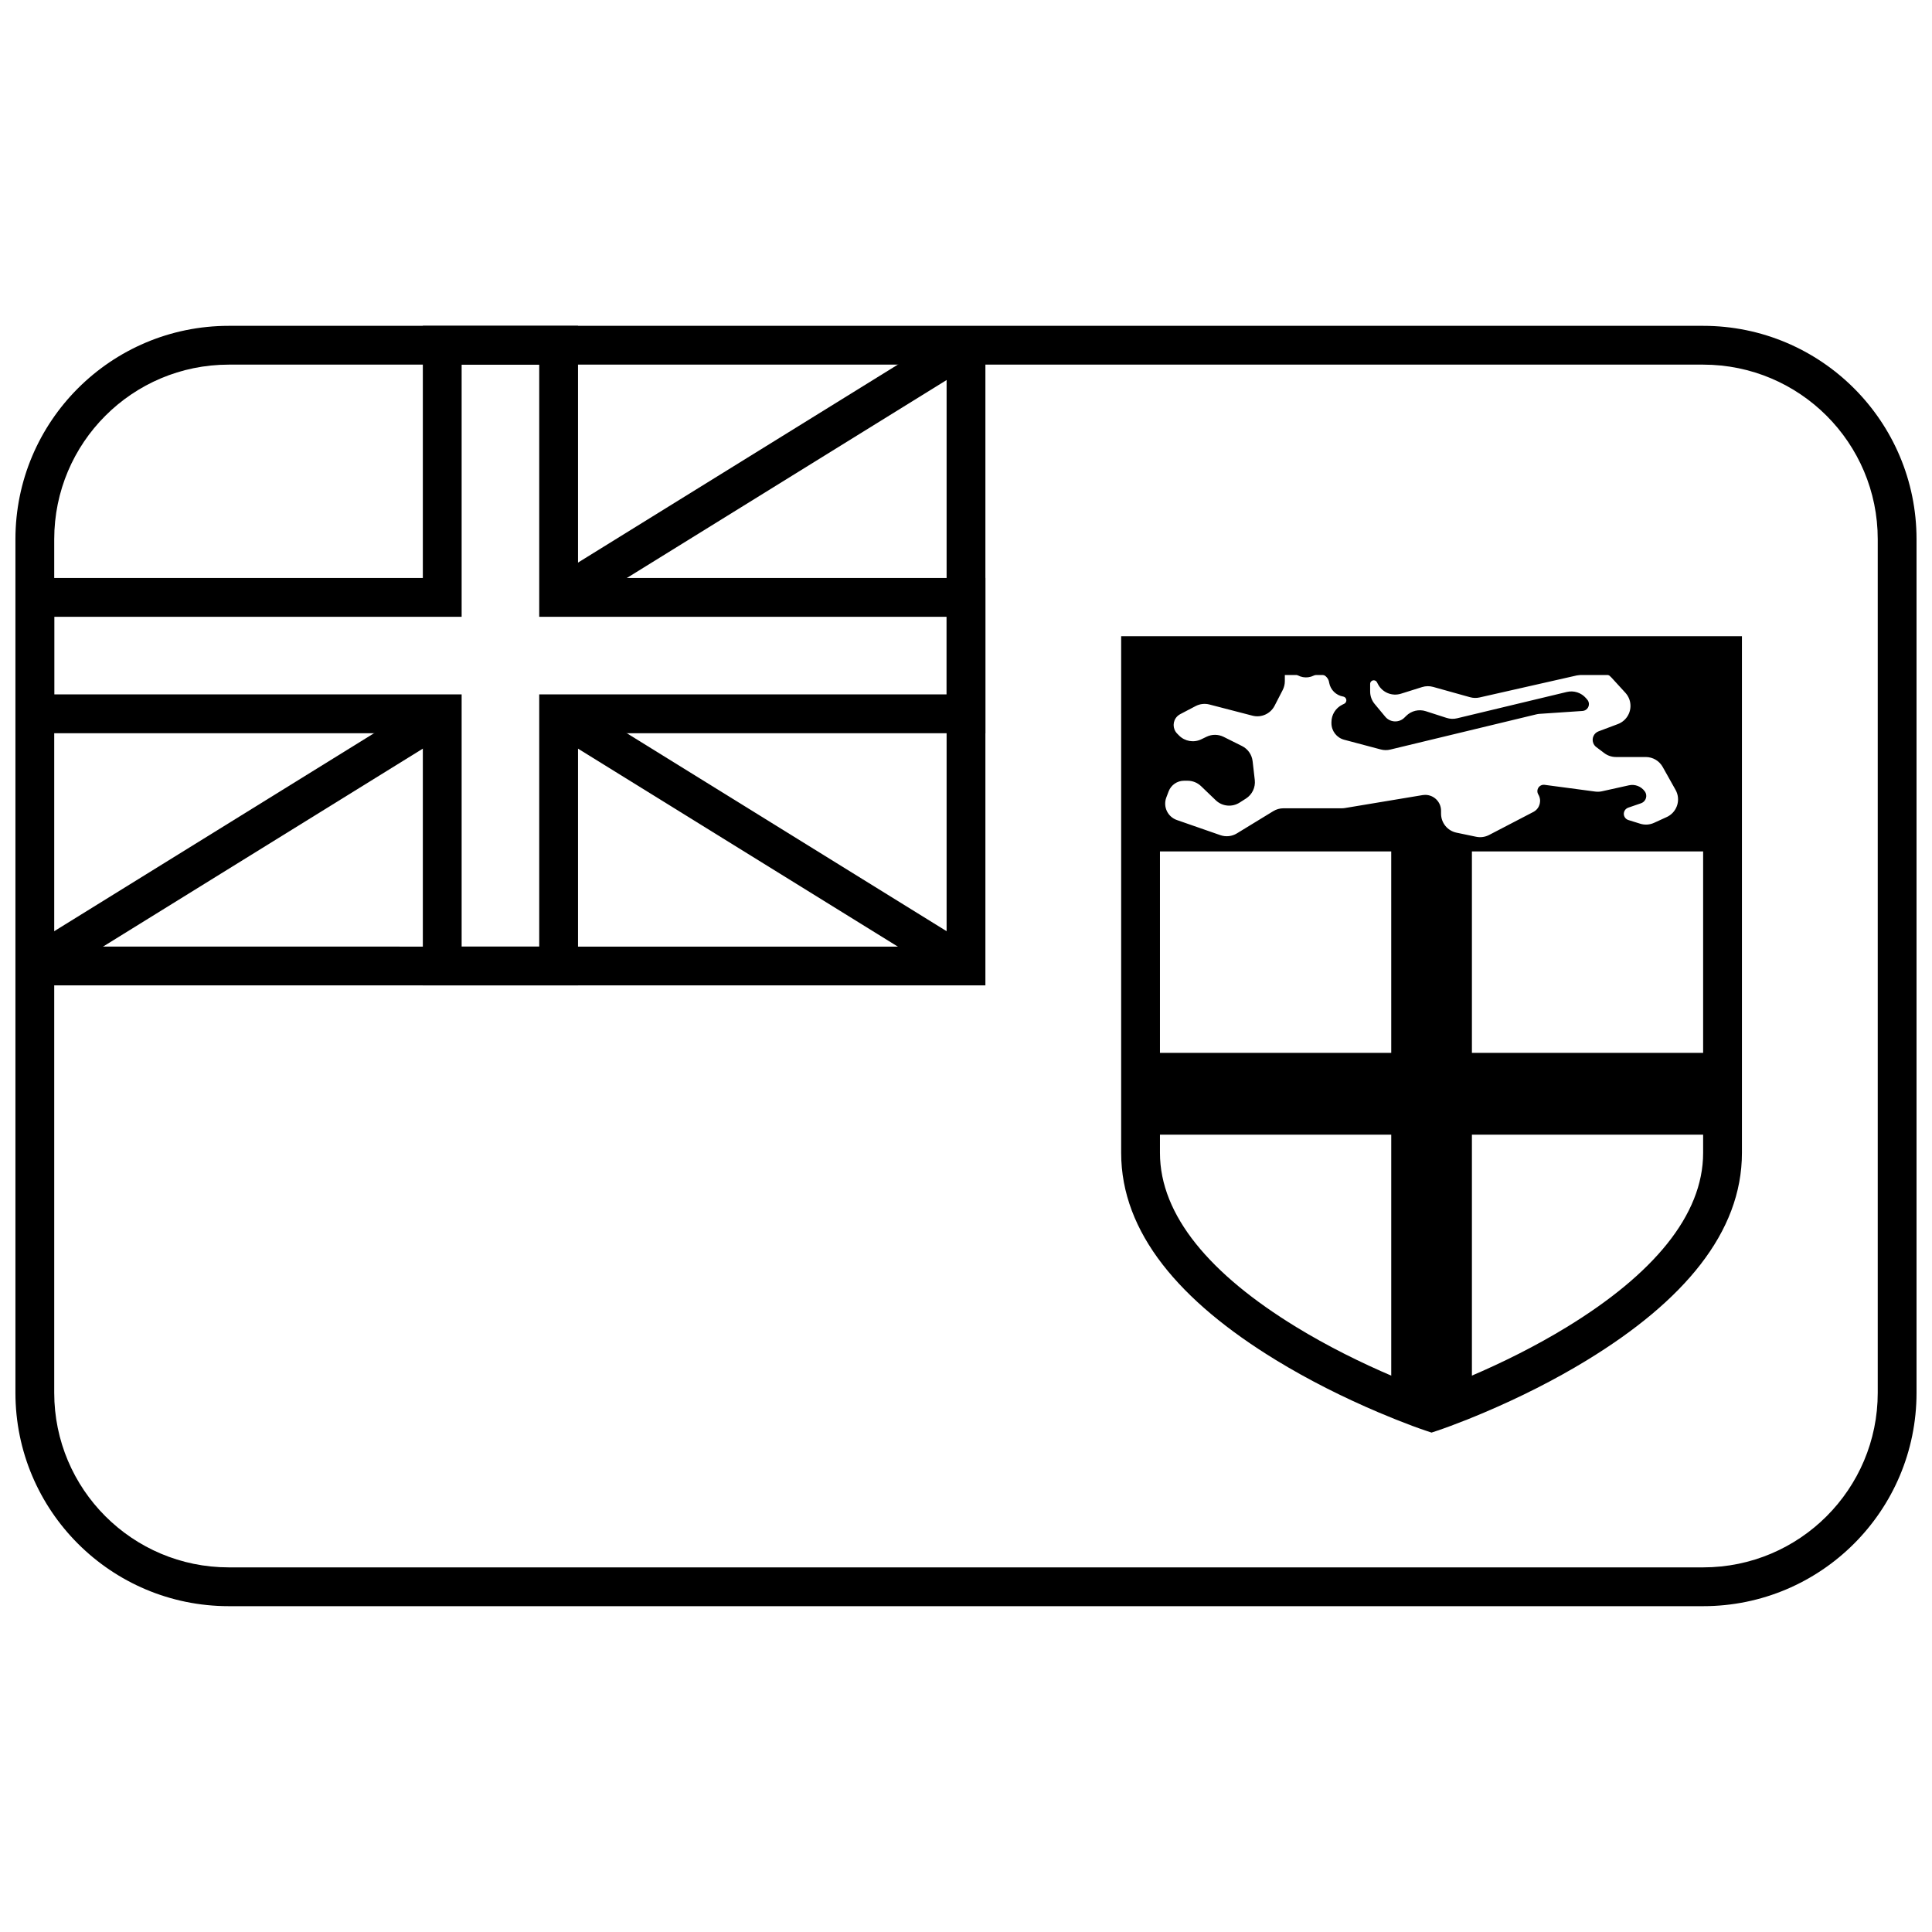
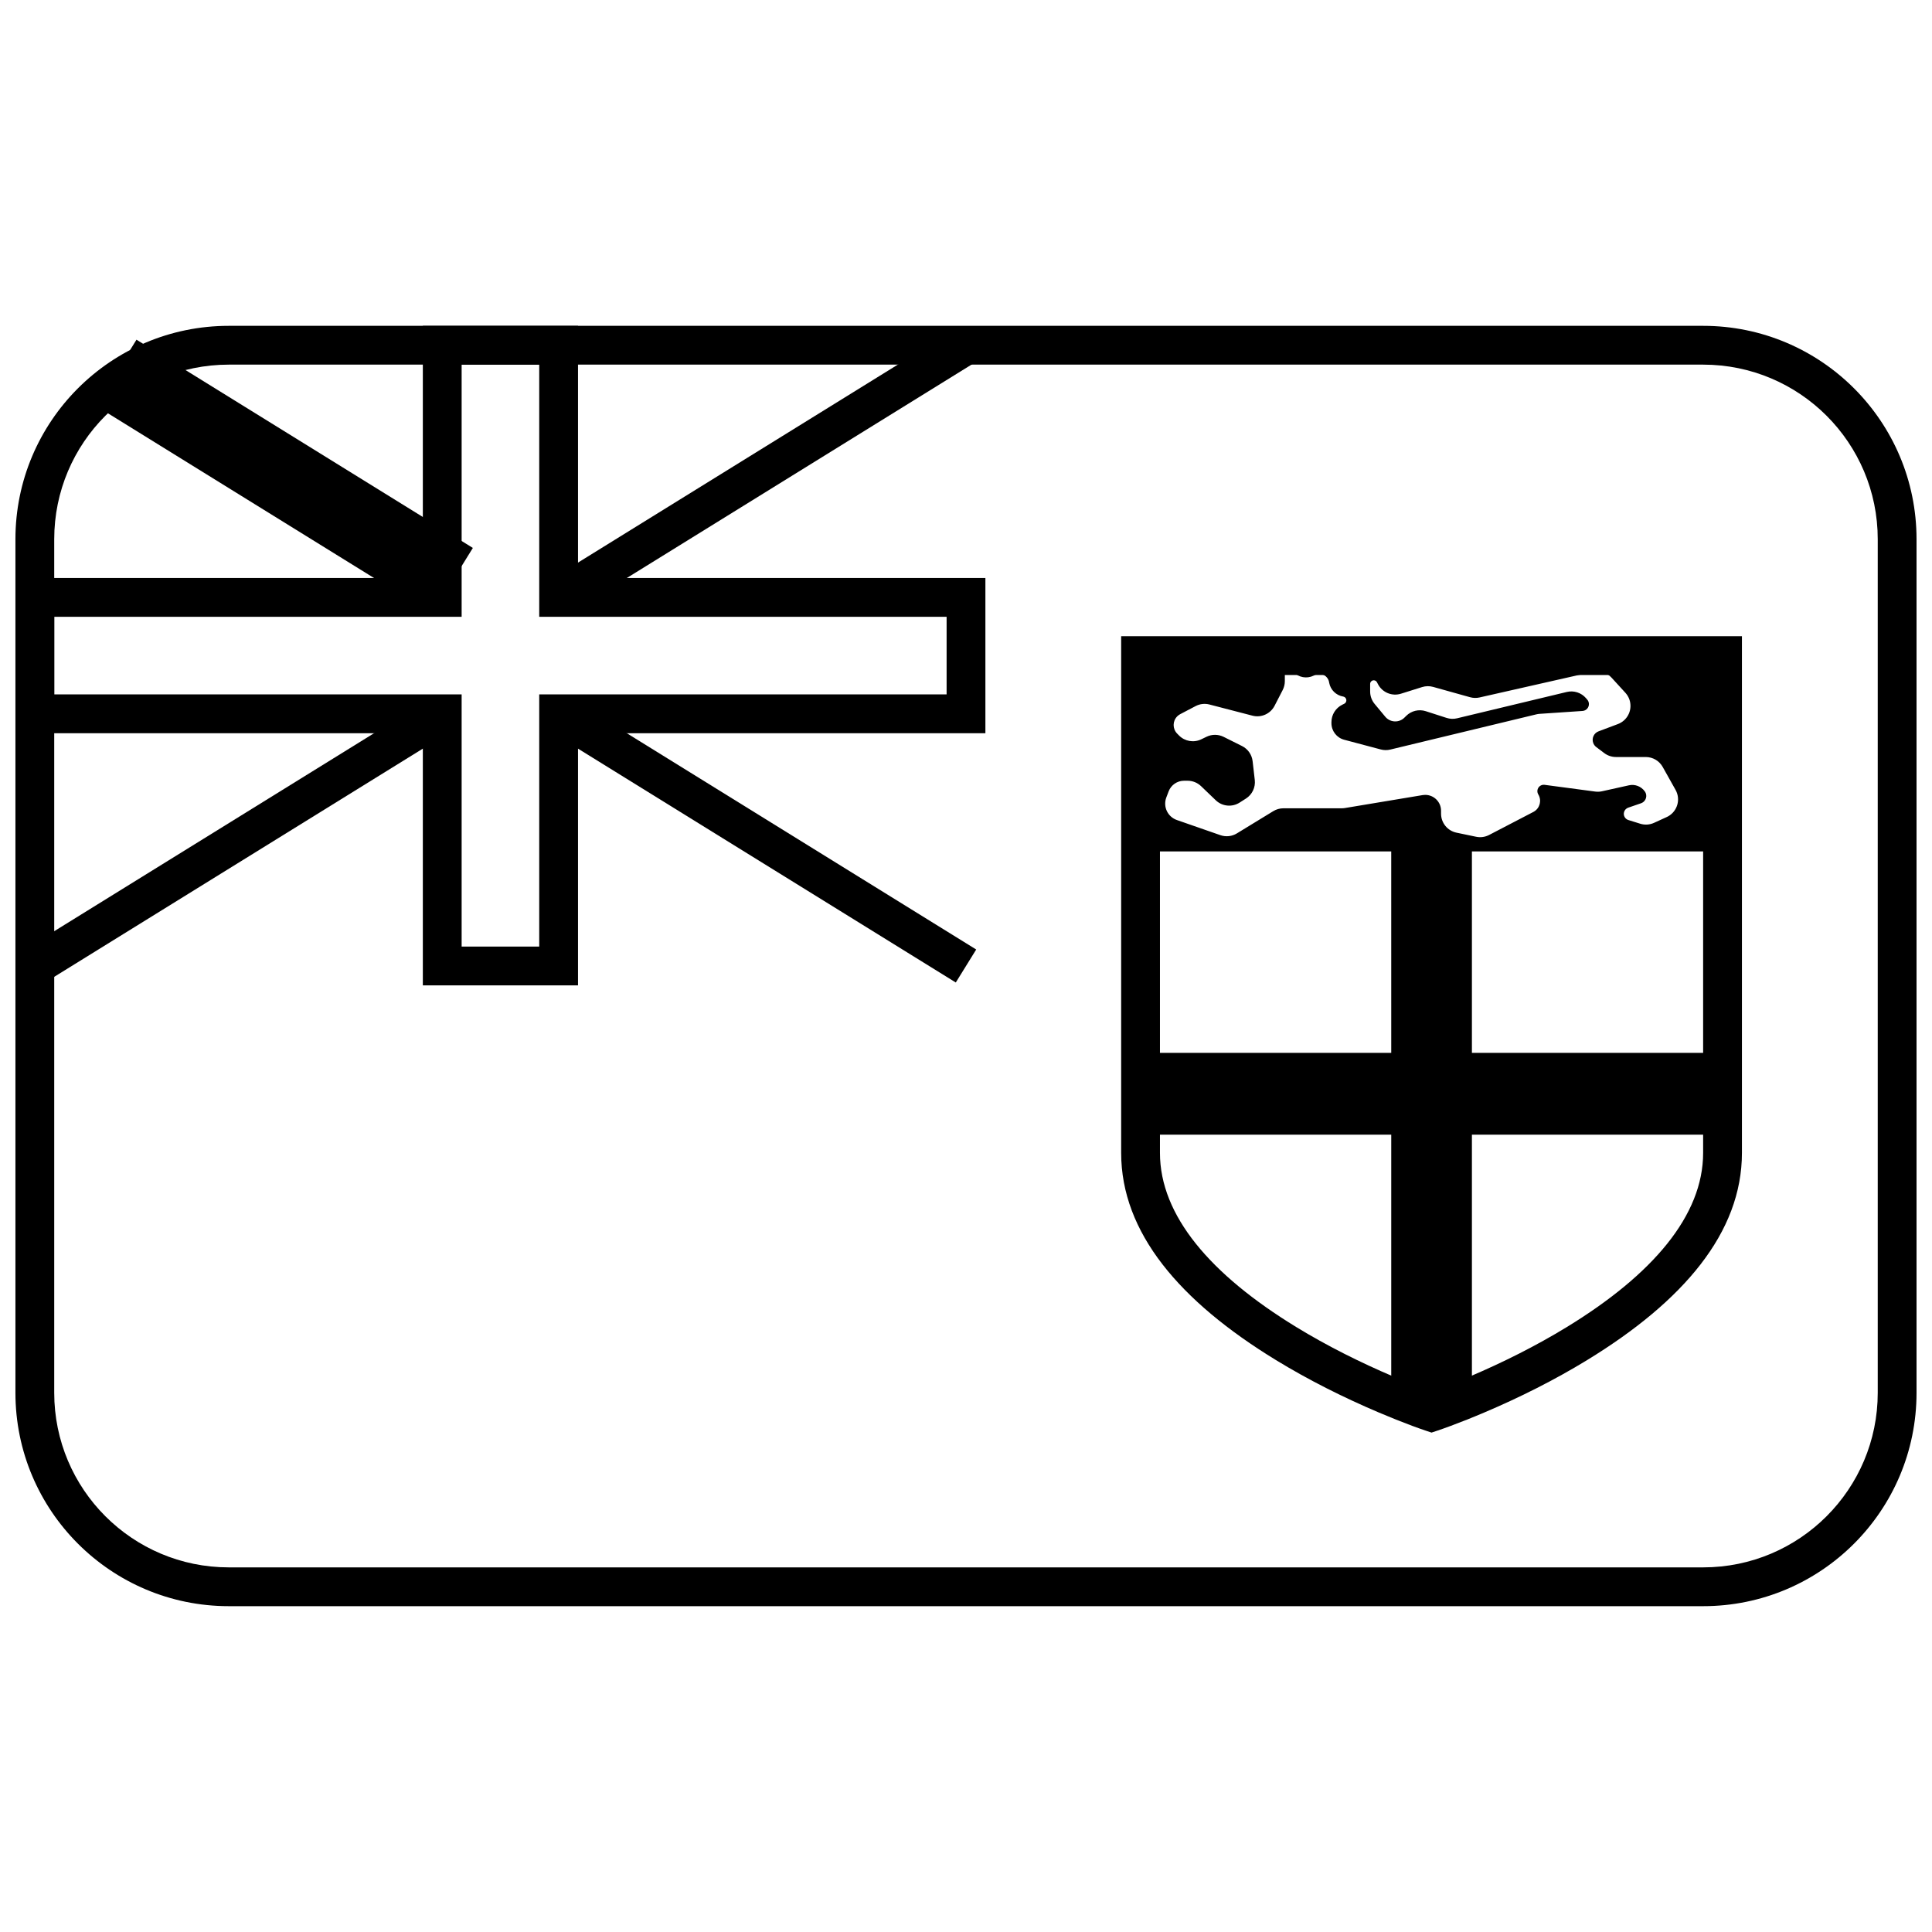
<svg xmlns="http://www.w3.org/2000/svg" width="800px" height="800px" version="1.1" viewBox="144 144 512 512">
  <defs>
    <clipPath id="b">
      <path d="m148.09 230h503.81v340h-503.81z" />
    </clipPath>
    <clipPath id="a">
      <path d="m148.09 230h257.91v176h-257.91z" />
    </clipPath>
  </defs>
  <g clip-path="url(#b)">
    <path d="m204.64 240.63c-25.555 0-46.27 20.715-46.27 46.27v226.2c0 25.555 20.715 46.27 46.27 46.27h390.71c25.555 0 46.27-20.715 46.27-46.27v-226.2c0-25.555-20.715-46.27-46.27-46.27zm0-10.281h390.71c31.234 0 56.551 25.32 56.551 56.551v226.2c0 31.234-25.316 56.551-56.551 56.551h-390.71c-31.234 0-56.551-25.316-56.551-56.551v-226.2c0-31.23 25.316-56.551 56.551-56.551z" />
  </g>
-   <path d="m394.86 394.86v-159.37h10.281v169.65h-251.91v-10.281z" />
  <g clip-path="url(#a)">
    <path d="m394.86 307.46h-107.96v-66.832h-20.562v66.832h-107.96v20.566h107.96v66.832h20.562v-66.832h107.96zm-97.68-10.281h107.96v41.129h-107.96v66.832h-41.125v-66.832h-107.96v-41.129h107.96v-66.832h41.125z" />
  </g>
  <path d="m294.75 306.69-5.414-8.742 107.96-66.832 5.41 8.742z" />
  <path d="m289.33 337.54 5.414-8.742 107.96 66.832-5.41 8.742z" />
-   <path d="m169.35 251.51 89.141 55.184 5.41-8.742-89.141-55.184zm5.41-8.742 89.141 55.184-5.41 8.742-89.141-55.184z" />
+   <path d="m169.35 251.51 89.141 55.184 5.41-8.742-89.141-55.184m5.41-8.742 89.141 55.184-5.41 8.742-89.141-55.184z" />
  <path d="m258.49 328.8 5.41 8.742-107.96 66.832-5.414-8.742z" />
  <path d="m441.12 312.6h164.51v136.93c0 21.137-15.543 39.328-41.02 54.902-8.668 5.301-17.922 9.926-27.176 13.859-3.238 1.379-6.25 2.57-8.957 3.578-1.641 0.609-2.824 1.023-3.484 1.242l-1.621 0.539-1.617-0.539c-0.66-0.219-1.848-0.633-3.488-1.242-2.707-1.008-5.715-2.199-8.953-3.578-9.254-3.934-18.508-8.559-27.18-13.859-25.477-15.574-41.016-33.766-41.016-54.902zm10.281 10.285v126.65c0 16.582 13.379 32.238 36.098 46.133 8.199 5.012 17.02 9.418 25.84 13.168 3.086 1.312 5.949 2.449 8.516 3.402 0.57 0.211 1.082 0.398 1.52 0.555 0.441-0.156 0.949-0.344 1.523-0.555 2.562-0.953 5.43-2.09 8.516-3.402 8.82-3.75 17.637-8.156 25.836-13.168 22.723-13.895 36.098-29.551 36.098-46.133v-126.65z" />
  <path d="m512.69 369.64h-66.426v-51.895h154.23v51.895h-66.422v53.383h66.422v21.676h-66.422v69.418l-10.691 4.125-10.688-4.125v-69.418h-66.426v-21.676h66.426zm-12.473-29.602c-1.988-0.527-3.371-2.324-3.371-4.379v-0.289c0-1.957 1.113-3.746 2.871-4.613l0.508-0.25c0.293-0.145 0.5-0.418 0.555-0.742 0.094-0.555-0.277-1.078-0.832-1.172-1.867-0.32-3.34-1.762-3.695-3.621l-0.047-0.254c-0.043-0.227-0.117-0.445-0.219-0.652-0.629-1.293-2.191-1.832-3.484-1.199l-0.402 0.195c-1.789 0.871-3.938 0.48-5.305-0.965l-0.207-0.219c-0.227-0.242-0.547-0.379-0.879-0.379-0.672 0-1.215 0.543-1.215 1.215v1.801c0 0.816-0.195 1.625-0.57 2.352l-2.148 4.172c-1.102 2.137-3.535 3.227-5.863 2.621l-11.391-2.957c-1.238-0.324-2.551-0.172-3.68 0.422l-4.078 2.137c-0.281 0.148-0.543 0.34-0.77 0.562-1.277 1.258-1.293 3.309-0.035 4.586l0.484 0.492c1.543 1.57 3.914 1.98 5.894 1.027l1.414-0.684c1.434-0.688 3.102-0.676 4.527 0.031l4.867 2.43c1.555 0.777 2.613 2.285 2.809 4.016l0.574 4.984c0.223 1.949-0.684 3.859-2.34 4.918l-1.68 1.07c-2 1.277-4.617 1.02-6.328-0.625l-3.891-3.734c-0.957-0.918-2.234-1.434-3.559-1.434h-0.945c-1.812 0-3.438 1.121-4.086 2.816l-0.609 1.609c-0.016 0.043-0.031 0.086-0.047 0.125-0.836 2.402 0.434 5.023 2.832 5.859l11.543 4.016c1.453 0.504 3.059 0.332 4.371-0.473l9.641-5.891c0.809-0.496 1.734-0.758 2.684-0.758h15.438c0.281 0 0.562-0.023 0.844-0.066l20.602-3.43c0.227-0.039 0.457-0.059 0.691-0.059 2.32 0 4.203 1.883 4.203 4.203v0.777c0 2.438 1.707 4.539 4.094 5.035l5.215 1.086c1.16 0.238 2.367 0.074 3.418-0.473l11.742-6.109c0.062-0.035 0.121-0.066 0.184-0.105 1.559-0.941 2.059-2.973 1.117-4.531-0.199-0.328-0.281-0.715-0.23-1.098 0.125-0.922 0.973-1.574 1.898-1.449l13.414 1.785c0.598 0.082 1.203 0.055 1.793-0.074l7.144-1.586c1.609-0.359 3.277 0.289 4.223 1.641 0.109 0.156 0.199 0.328 0.262 0.508 0.367 1.07-0.203 2.238-1.273 2.609l-3.41 1.172c-0.516 0.18-0.918 0.594-1.082 1.117-0.281 0.91 0.223 1.875 1.133 2.156l3.137 0.977c1.207 0.379 2.512 0.297 3.664-0.23l3.359-1.535c0.129-0.059 0.258-0.121 0.379-0.191 2.477-1.391 3.359-4.523 1.969-7l-3.418-6.094c-0.91-1.621-2.625-2.625-4.484-2.625h-7.898c-1.117 0-2.203-0.363-3.094-1.035l-2.121-1.598c-0.367-0.277-0.645-0.648-0.805-1.074-0.469-1.246 0.16-2.633 1.406-3.098l5.133-1.93c0.613-0.23 1.176-0.578 1.66-1.02 2.094-1.914 2.238-5.168 0.324-7.262l-3.68-4.023c-1.246-1.363-3.129-1.953-4.93-1.547l-30.043 6.805c-0.832 0.188-1.699 0.164-2.519-0.066l-9.781-2.731c-0.957-0.27-1.969-0.254-2.918 0.043l-5.606 1.758c-2.371 0.742-4.93-0.316-6.086-2.512l-0.277-0.527c-0.164-0.312-0.492-0.512-0.848-0.512-0.527 0-0.957 0.43-0.957 0.957v2.019c0 1.199 0.422 2.359 1.188 3.285l2.812 3.383c0.066 0.082 0.137 0.156 0.207 0.23 1.344 1.352 3.531 1.359 4.883 0.012l0.457-0.453c1.363-1.355 3.367-1.836 5.199-1.246l5.512 1.777c0.898 0.289 1.859 0.324 2.773 0.105l29.078-6.977c1.875-0.449 3.84 0.184 5.098 1.645l0.328 0.383c0.258 0.301 0.41 0.672 0.438 1.066 0.066 1.004-0.691 1.871-1.695 1.938l-11.375 0.766c-0.289 0.02-0.578 0.062-0.859 0.133l-38.699 9.332c-0.832 0.203-1.699 0.191-2.527-0.027z" />
</svg>